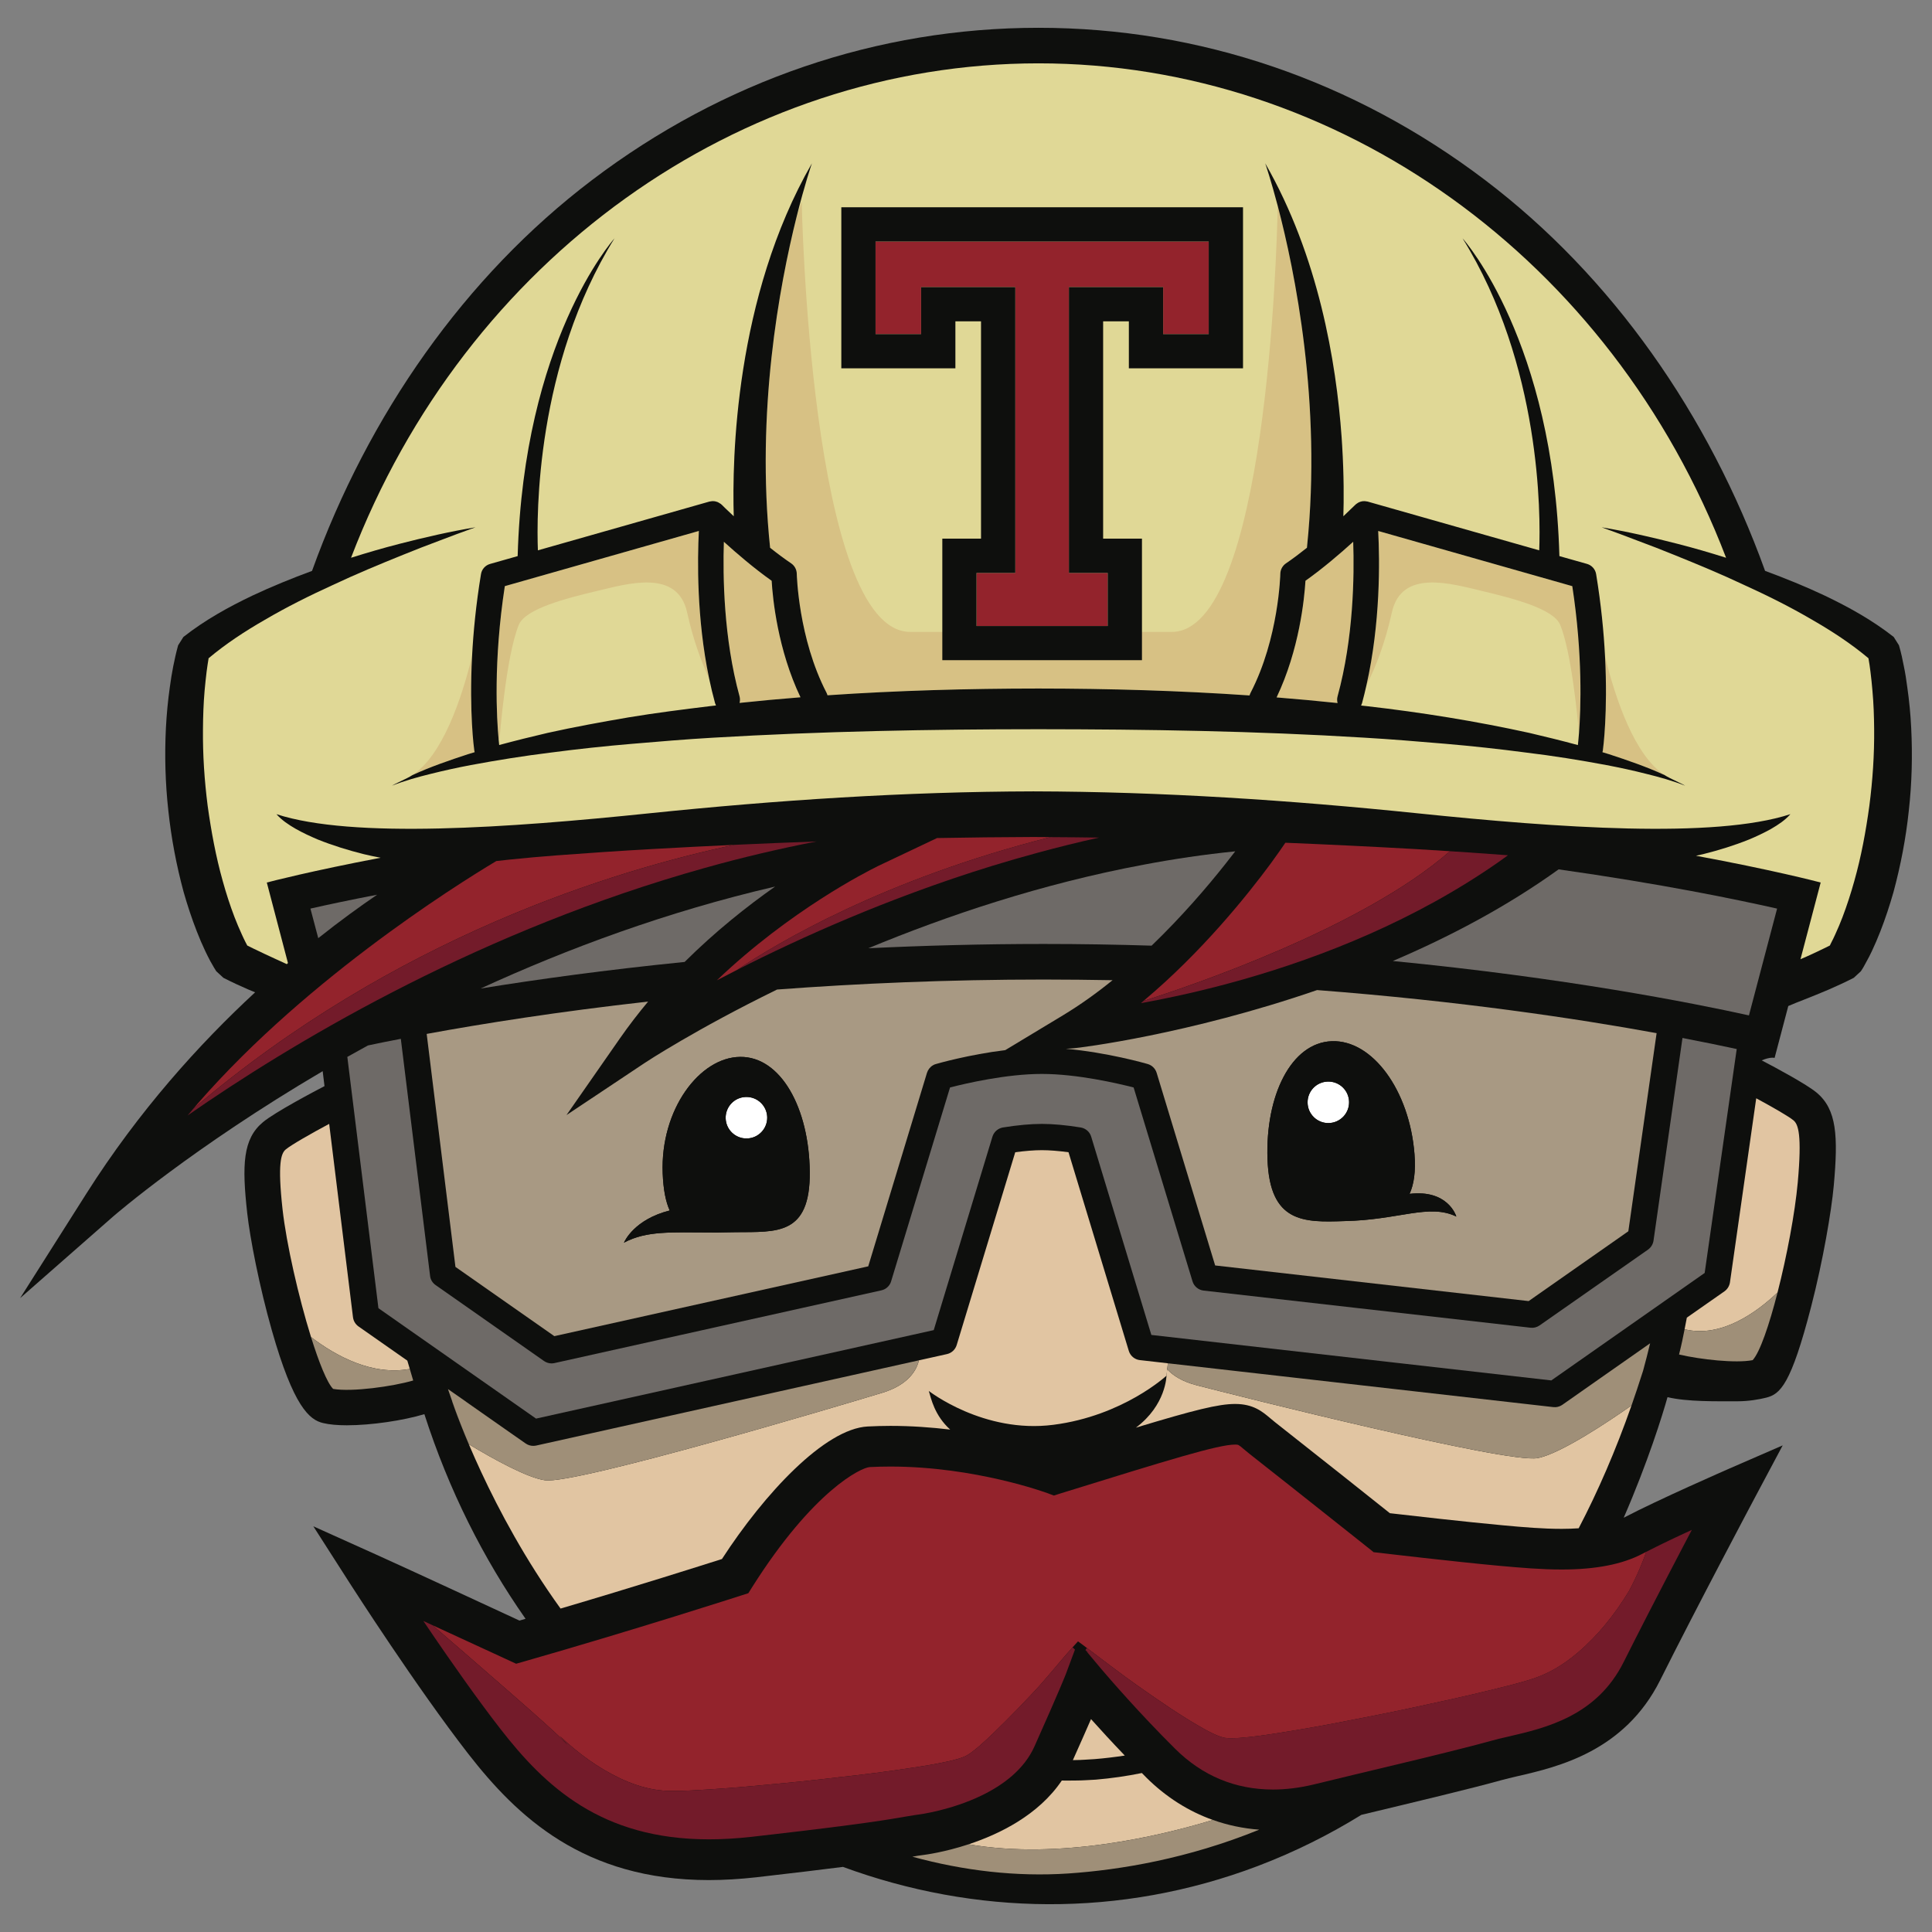
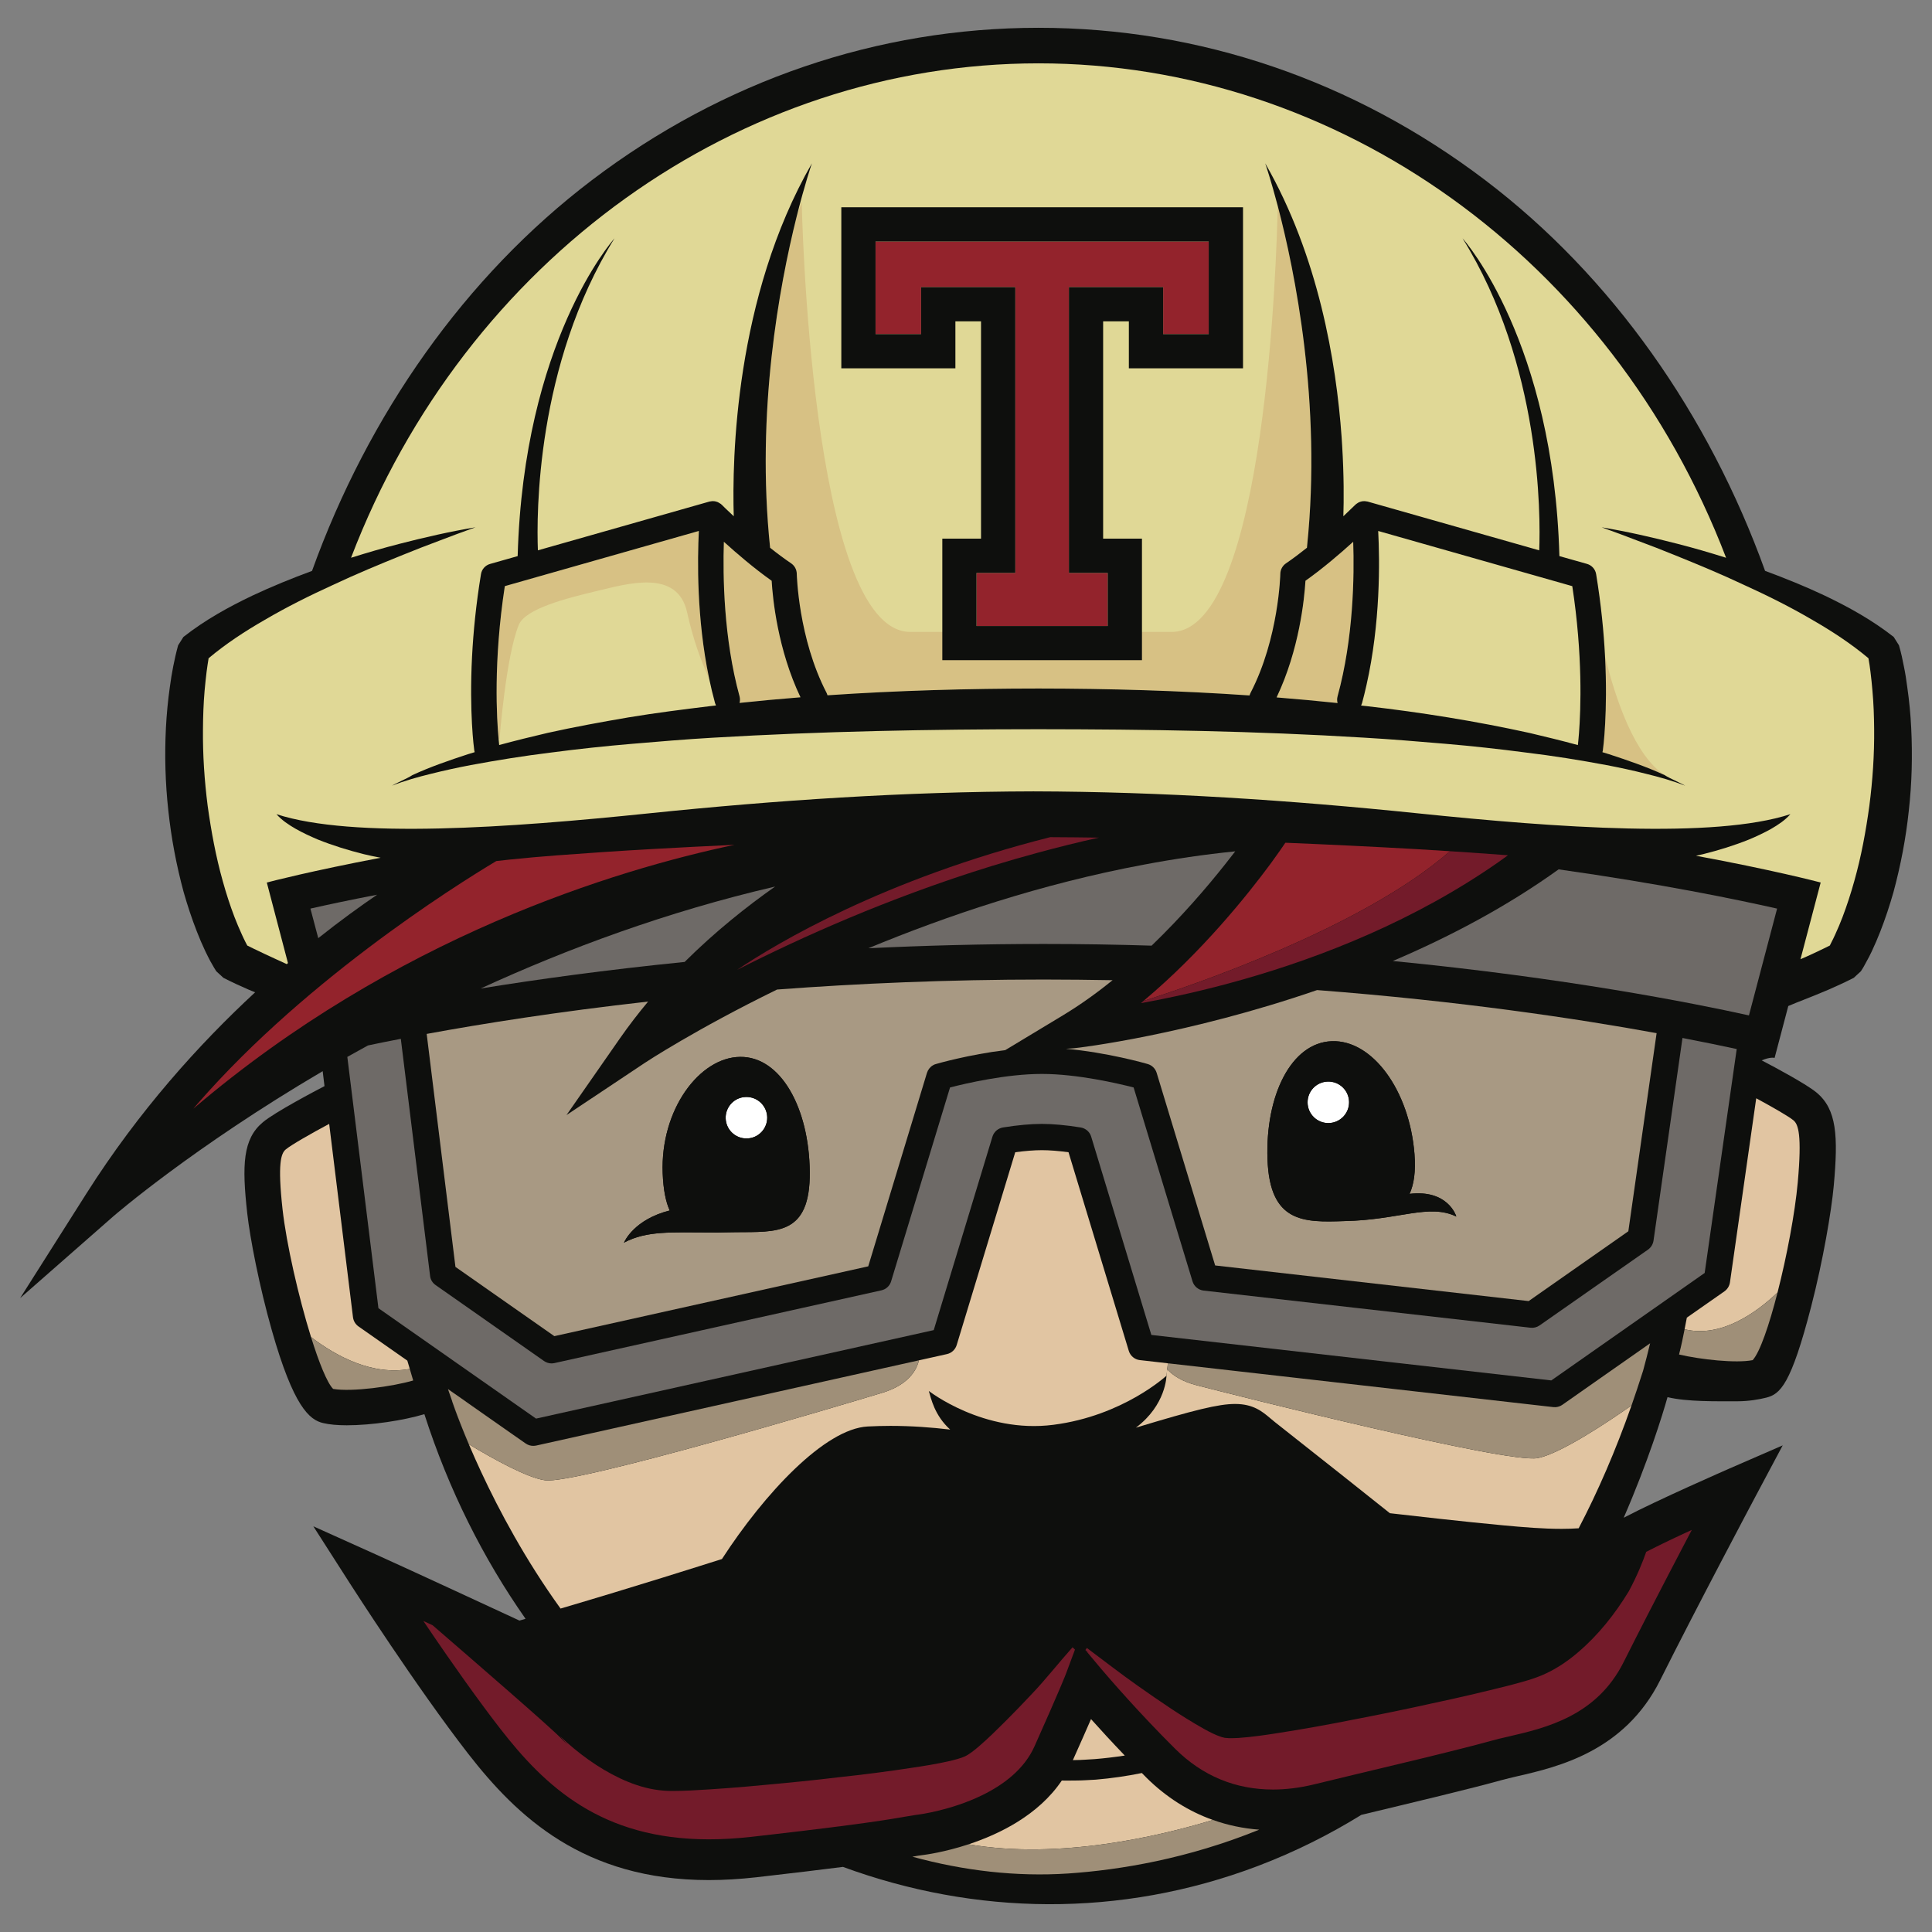
<svg xmlns="http://www.w3.org/2000/svg" fill="none" viewBox="0 0 999 999" id="Travis-Ci--Streamline-Svg-Logos.svg" height="999" width="999">
  <rect x="0" y="0" width="999" height="999" fill="#808080" stroke="none" />
  <desc>Travis Ci Streamline Icon: https://streamlinehq.com</desc>
  <path fill="#0E0F0D" d="M986.194 355.161c-0.457 -3.564 -1.006 -7.124 -1.742 -10.617 -0.685 -3.607 -1.395 -6.96 -2.533 -10.866l-2.723 -4.322c-11.222 -8.812 -23.332 -15.476 -35.624 -21.362 -10.148 -4.79 -20.457 -8.964 -30.884 -12.811 -29.07 -80.668 -79.032 -152.196 -144.728 -202.035 -67.903 -51.51 -147.768 -78.778 -230.944 -78.778 -83.179 0 -163.045 27.269 -230.952 78.782C240.373 142.987 190.402 214.519 161.342 295.203c-10.402 3.831 -20.728 8.021 -30.863 12.79 -12.313 5.886 -24.415 12.546 -35.641 21.362l-2.731 4.322c-1.087 3.907 -1.797 7.259 -2.533 10.866 -0.706 3.493 -1.235 7.053 -1.738 10.617 -1.006 7.036 -1.674 14.153 -2.047 21.273 -0.715 14.258 -0.313 28.541 1.252 42.719 1.51 14.157 4.148 28.186 7.911 42.097 1.975 6.905 4.216 13.737 6.875 20.516 1.319 3.396 2.761 6.765 4.359 10.135 0.787 1.674 1.649 3.311 2.529 5.024 1.949 3.416 2.305 4.084 3.125 5.298l3.687 3.396c2.402 1.234 4.394 2.173 6.566 3.205l6.347 2.845c1.176 0.482 2.279 0.96 3.48 1.442 -28.833 26.66 -60.148 61.29 -87.268 104.093L10.406 671.234l48.081 -42.199c0.816 -0.714 41.129 -35.614 108.364 -75.154l0.943 7.73c-4.398 2.287 -25.539 13.382 -31.822 18.638 -10.415 8.652 -10.917 22.073 -8.131 47.116 1.43 12.833 6.242 37.751 12.732 60.597 11.184 39.311 19.379 46.263 26.574 47.891 3.248 0.778 7.438 1.137 12.148 1.137 12.88 0 29.375 -2.508 40.14 -5.759 12.626 39.264 30.512 74.711 52.313 105.818 -1.053 0.283 -2.094 0.621 -3.146 0.922 -13.113 -6.08 -58.965 -27.324 -74.381 -34.25l-32.203 -14.498 19.049 29.742c1.387 2.148 34.267 53.416 61.112 87.974 25.108 32.224 59.488 65.214 124.364 65.214 7.81 0 15.979 -0.504 24.397 -1.434 19.345 -2.22 33.882 -3.966 44.935 -5.382 68.102 25.023 143.192 26.562 214.457 -0.44 19.501 -7.408 37.273 -16.393 53.59 -26.469 27.476 -6.595 57.527 -13.759 72.372 -17.928 2.38 -0.643 5.361 -1.353 8.46 -2.084 20.686 -4.757 55.256 -12.778 73.692 -49.653 18.575 -37.205 48.867 -94.212 49.184 -94.796l14.165 -26.596 -27.598 12c-1.476 0.672 -36.448 15.899 -54.613 25.42 12.622 -29.062 20.059 -53.117 22.651 -62.355 10.173 2.449 25.256 2.135 36.347 2.135 5.454 0 11.065 -0.947 14.706 -1.877 7.209 -1.83 12.778 -6.621 23.248 -47.184 6.097 -23.577 10.469 -49.252 11.665 -62.449 2.322 -25.683 1.569 -39.446 -8.913 -48.135 -5.222 -4.312 -20.55 -12.567 -28.342 -16.63 4.359 -1.865 6.499 -1.318 6.664 -1.273l7.077 -26.833c2.491 -1.066 5.125 -2.135 8.123 -3.285 4.271 -1.7 8.546 -3.391 12.82 -5.235l6.312 -2.845c2.199 -1.032 4.174 -1.967 6.584 -3.205l3.687 -3.396c0.795 -1.213 1.222 -1.881 1.713 -2.808 2.334 -4.203 3.158 -5.84 3.937 -7.514 1.597 -3.37 3.019 -6.744 4.359 -10.135 2.66 -6.779 4.896 -13.611 6.867 -20.516 3.75 -13.911 6.427 -27.937 7.919 -42.097 1.59 -14.177 1.945 -28.461 1.235 -42.719 -0.339 -7.121 -1.041 -14.238 -2.051 -21.273Z" stroke-width="1" />
  <path fill="#E1C5A2" d="M581.608 907.769c-5.209 0.783 -10.423 1.42 -15.573 1.831 -3.353 0.164 -6.871 0.498 -10.076 0.498l-1.197 0.029c4.022 -8.968 7.082 -15.94 9.383 -21.217 4.714 5.277 10.706 11.806 17.463 18.858Z" stroke-width="1" />
  <path fill="#A89983" d="M575.287 506.841c-8.148 6.613 -16.732 12.77 -25.67 18.173l-29.819 17.987c-18.701 2.283 -34.93 6.905 -35.856 7.188 -0.545 0.119 -1.061 0.373 -1.543 0.664 -1.451 0.838 -2.554 2.242 -3.082 3.903l-30.369 100.047 -162.309 36.097 -51.137 -35.806 -14.871 -120.474c29.044 -5.336 67.869 -11.493 114.499 -16.727 -4.986 5.97 -9.835 12.245 -14.448 18.846l-27.76 39.848 40.431 -26.947c0.61 -0.422 26.339 -17.362 68.453 -37.966 41.97 -3.142 88.304 -5.171 137.869 -5.171 12.11 0 23.966 0.144 35.611 0.338ZM322.643 642.566c11.539 -6.233 24.563 -5.32 44.964 -5.273 2.173 0.042 4.435 0.017 6.778 -0.047 2.018 0 4.026 -0.034 6.162 -0.097 21.023 -0.212 38.486 1.775 38.169 -31.201 -0.313 -32.982 -14.973 -59.654 -35.98 -59.447 -21.002 0.186 -41.332 27.218 -40.076 60.182 0.334 8.583 1.607 14.786 3.623 19.243 -18.305 4.604 -23.37 15.928 -23.641 16.639Z" stroke-width="1" />
  <path fill="#A89983" d="m856.601 534.224 -14.618 102.44 -51.552 36.101 -162.098 -18.422 -30.246 -99.595c-0.689 -2.22 -2.406 -3.919 -4.63 -4.562 -0.998 -0.3 -21.065 -6.038 -42.339 -7.878l3.895 -0.258c3.353 -0.249 59.251 -7.095 126.022 -30.101 73.92 5.67 134.304 14.739 175.565 22.275Zm-103.569 94.821c-0.211 -0.795 -4.66 -14.046 -24.174 -11.721 2.242 -4.906 3.252 -11.523 2.541 -20.605 -2.575 -32.917 -21.742 -59.078 -42.727 -58.338 -21.007 0.727 -34.441 28.018 -33.277 61.041 1.154 32.951 18.761 32.722 39.767 31.974 28.211 -0.537 43.7 -9.2 57.869 -2.351Z" stroke-width="1" />
  <path fill="#fff" d="M697.576 569.794c0.102 5.928 -4.6 10.804 -10.532 10.926 -5.92 0.106 -10.829 -4.626 -10.909 -10.536 -0.123 -5.924 4.591 -10.82 10.516 -10.927 5.945 -0.127 10.841 4.609 10.926 10.537Z" stroke-width="1" />
  <path fill="#fff" d="M396.707 577.679c0.148 5.902 -4.525 10.841 -10.431 10.993 -5.949 0.17 -10.888 -4.494 -11.052 -10.448 -0.149 -5.908 4.515 -10.871 10.469 -10.998 5.899 -0.164 10.851 4.504 11.015 10.453Z" stroke-width="1" />
  <path fill="#E1C5A2" d="M927.354 579.294c-2.533 -2.093 -10.998 -6.931 -19.247 -11.392L894.521 663.125c-0.276 1.814 -1.307 3.514 -2.85 4.601l-19.438 13.595c-0.461 2.3 -0.82 4.22 -1.167 6.017 19.099 4.702 37.649 -9.07 48.063 -19.007 4.816 -18.76 9.015 -41.032 10.465 -56.972 2.217 -24.711 0.254 -30.013 -2.24 -32.064Z" stroke-width="1" />
  <path fill="#E1C5A2" d="M627.151 941.063c-12.613 -4.486 -24.174 -11.802 -34.237 -21.751 -0.838 -0.853 -1.637 -1.679 -2.478 -2.515 -7.789 1.594 -15.743 2.74 -23.848 3.429 -3.416 0.152 -6.677 0.444 -10.242 0.444l-5.272 0.046 -2.03 -0.046c-12.055 17.903 -32.321 27.742 -48.199 32.981 47.172 8.093 99.074 -4.292 126.305 -12.587Z" stroke-width="1" />
  <path fill="#E1C5A2" d="M211.898 707.849c-0.422 -1.437 -0.867 -2.858 -1.277 -4.3l-25.252 -17.674c-1.586 -1.125 -2.592 -2.821 -2.846 -4.748l-12.313 -99.993c-9.112 4.863 -19.645 10.867 -22.448 13.214 -2.435 2.013 -4.296 7.138 -1.662 30.964 2 17.911 8.293 45.43 14.72 66.052 12.786 9.78 31.619 20.088 51.078 16.486Z" stroke-width="1" />
  <path fill="#E1C5A2" d="M589.409 703.29c-2.685 -0.3 -4.947 -2.186 -5.738 -4.804l-31.163 -102.689c-5.226 -0.686 -9.865 -1.066 -13.78 -1.066 -3.933 0 -8.541 0.38 -13.763 1.066l-30.293 99.738c-0.714 2.322 -2.638 4.119 -5.031 4.643l-14.482 3.226c-1.226 5.116 -5.399 12.622 -18.828 16.739 -21.675 6.609 -158.876 47.506 -174.521 45.282 -9.138 -1.281 -26.516 -10.871 -39.374 -18.626 -5.146 -12.114 -7.992 -20.35 -8.643 -22.305v-0.037l-0.037 0.037c1.818 5.32 19.721 56.855 56.097 107.266 38.998 -11.493 72.681 -22.208 83.451 -25.616 21.936 -33.827 53.188 -67.391 75.383 -68.537 3.852 -0.19 7.814 -0.309 11.742 -0.309 10.876 0 21.256 0.774 30.892 1.916 -8.186 -7.429 -9.864 -16.118 -11.052 -19.975 0 0 28.347 22.169 64.401 17.505 36.111 -4.621 58.512 -25.417 58.512 -25.417l0.711 -6.393 -14.482 -1.645Z" stroke-width="1" />
  <path fill="#E1C5A2" d="M618.709 716.283c-7.48 -1.937 -12.191 -5.023 -15.171 -8.242l-0.373 3.281s-0.123 15.155 -15.827 26.897c30.242 -9.159 42.745 -12.258 51.307 -12.258 9.425 0 14.089 3.931 18.178 7.386 0.774 0.647 1.547 1.324 2.474 2.047 23.26 18.305 51.217 40.524 59.383 47.057 9.467 1.091 39.514 4.529 58.423 6.253 10.888 1.016 20.748 1.836 30.406 1.836 3.095 0 6.025 -0.106 8.794 -0.297 9.971 -19.094 19.151 -40.219 27.32 -63.509 -11.179 7.843 -36.659 25.01 -48.596 27.222 -15.53 2.91 -154.419 -31.995 -176.317 -37.674Z" stroke-width="1" />
  <path fill="#E0D896" d="M968.202 357.156c-0.262 -3.289 -0.621 -6.575 -1.023 -9.822 -0.271 -2.326 -0.639 -4.736 -1.041 -6.968 -8.769 -7.379 -18.744 -13.95 -29.121 -19.895 -11.239 -6.601 -23.006 -12.465 -35.023 -17.928 -11.911 -5.633 -24.173 -10.724 -36.478 -15.687 -6.152 -2.508 -12.354 -4.922 -18.588 -7.222 -6.203 -2.427 -12.46 -4.689 -18.748 -6.972 13.171 2.185 26.236 5.196 39.2 8.528 8.436 2.152 16.817 4.601 25.143 7.222C833.259 133.574 691.643 32.753 536.999 32.753c-154.66 0 -296.267 100.824 -355.485 255.658 8.313 -2.621 16.715 -5.07 25.108 -7.222 12.955 -3.332 26.025 -6.343 39.222 -8.528 -6.326 2.283 -12.572 4.545 -18.808 6.972 -6.199 2.304 -12.397 4.714 -18.554 7.222 -12.313 4.964 -24.549 10.055 -36.499 15.687 -11.974 5.463 -23.742 11.327 -34.993 17.928 -10.381 5.945 -20.335 12.516 -29.125 19.895 -0.36 2.236 -0.74 4.646 -1.032 6.968 -0.388 3.248 -0.748 6.533 -1.04 9.822 -0.571 6.601 -0.795 13.214 -0.842 19.856 -0.144 13.273 0.758 26.545 2.428 39.662 1.826 13.171 4.236 26.253 7.801 38.909 1.75 6.317 3.76 12.558 6.072 18.608 1.168 3.015 2.427 6.009 3.746 8.884 0.647 1.442 1.32 2.867 2.017 4.229l0.85 1.611c0.969 0.486 1.996 1.002 2.951 1.467l5.886 2.808c3.285 1.509 7.84 3.665 11.599 5.345 0.211 -0.19 0.422 -0.381 0.592 -0.567l-10.931 -41.632c2.322 -0.625 23.074 -5.992 58.842 -12.816 -2.871 -0.541 -5.781 -1.146 -8.648 -1.839 -8.144 -2.039 -16.182 -4.508 -23.979 -7.65 -3.856 -1.636 -7.661 -3.412 -11.285 -5.462 -3.624 -2.094 -7.184 -4.44 -9.954 -7.582 39.29 12.837 120.499 7.036 192.694 -0.435 66.005 -6.808 132.208 -11.205 198.728 -11.353 66.503 0.148 132.732 4.545 198.702 11.353 72.225 7.471 153.43 13.272 192.715 0.435 -2.74 3.142 -6.325 5.488 -9.915 7.582 -3.654 2.05 -7.468 3.831 -11.324 5.462 -7.788 3.142 -15.797 5.611 -23.953 7.65 -1.209 0.287 -2.431 0.541 -3.641 0.812 39.24 7.273 62.072 13.192 64.491 13.839l-10.444 39.657c2.123 -0.917 4.254 -1.835 6.3 -2.802l5.903 -2.808c0.968 -0.465 1.974 -0.981 2.976 -1.467l0.791 -1.612c0.715 -1.361 1.408 -2.786 2.047 -4.228 1.324 -2.875 2.583 -5.869 3.734 -8.884 2.3 -6.05 4.317 -12.292 6.076 -18.608 3.577 -12.656 5.987 -25.742 7.784 -38.909 1.705 -13.117 2.609 -26.389 2.482 -39.662 -0.055 -6.638 -0.283 -13.255 -0.883 -19.852Z" stroke-width="1" />
  <path fill="#D7C184" d="M699.711 280.135c0.605 17.712 0.169 49.856 -8.085 79.928 -0.334 1.15 -0.291 2.347 0 3.459 -10.507 -1.112 -21.024 -2.055 -31.531 -2.909 11.785 -24.719 14.36 -51.036 14.935 -60.314 9.061 -6.427 18.067 -14.157 24.681 -20.165Z" stroke-width="1" />
  <path fill="#D7C184" d="M399.011 300.307c0.549 9.272 3.125 35.53 14.909 60.249 -10.511 0.834 -21.023 1.797 -31.509 2.914 0.283 -1.066 0.304 -2.246 0 -3.396 -8.237 -30.029 -8.677 -62.169 -8.111 -79.928 6.643 6.004 15.628 13.733 24.711 20.161Z" stroke-width="1" />
  <path fill="#D7C184" d="M828.793 388.055c-0.047 0.291 -0.127 0.592 -0.216 0.879 1.155 0.334 2.284 0.672 3.438 1.049 9.716 3.184 19.446 6.511 28.736 10.804 -15.509 -10.076 -25.344 -39.15 -30.829 -61.375 1.509 29.091 -0.985 47.544 -1.129 48.643Z" stroke-width="1" />
  <path fill="#D7C184" d="m361.354 274.546 -100.334 28.537c-6.009 39.028 -4.178 68.833 -3.209 79.176l0.507 -0.305s3.269 -42.516 9.933 -58.829c3.433 -8.376 24.436 -13.721 40.448 -17.548 16.046 -3.81 41.632 -11.45 46.601 11.078 3.066 13.92 7.285 25.497 11.331 34.035 -6.444 -30.952 -6.034 -61.214 -5.277 -76.145Z" stroke-width="1" />
-   <path fill="#D7C184" d="M712.635 274.546c0.821 15.514 1.201 47.573 -6.072 79.764 4.559 -8.744 9.625 -21.645 13.15 -37.654 4.961 -22.528 30.545 -14.888 46.588 -11.078 16.047 3.832 37.023 9.172 40.457 17.548 5.653 13.81 8.849 46.368 9.696 56.051 0.951 -12.448 2.008 -40.431 -3.459 -76.098l-100.36 -28.533Z" stroke-width="1" />
  <path fill="#D7C184" d="M398.21 283.235c3.565 2.85 7.294 5.633 10.918 8.085 1.754 1.219 2.828 3.201 2.866 5.34 0.022 0.334 0.774 33.392 15.388 61.539 0.211 0.422 0.359 0.883 0.503 1.32 36.334 -2.469 72.774 -3.472 109.125 -3.492 36.372 0.021 72.791 1.091 109.108 3.577 0.144 -0.478 0.279 -0.943 0.537 -1.404 14.592 -28.148 15.374 -61.205 15.374 -61.539 0.039 -2.14 1.133 -4.127 2.888 -5.34 3.506 -2.367 7.045 -5.052 10.507 -7.805l0.457 -1.29c7.599 -73.945 -6.334 -142.085 -15.192 -175.755 -0.465 23.024 -5.924 220.285 -54.875 220.285H470.713c-51.979 0 -56.16 -222.408 -56.16 -222.408l-2.676 7.899c-8.867 35.462 -21.045 100.647 -13.667 170.989Z" stroke-width="1" />
-   <path fill="#D7C184" d="M245.439 388.928c-0.047 -0.288 -0.127 -0.567 -0.195 -0.863 -0.16 -1.1 -2.664 -19.573 -1.154 -48.694 -5.488 22.241 -15.353 51.366 -30.884 61.437 9.29 -4.308 19.061 -7.649 28.795 -10.837 1.133 -0.355 2.3 -0.693 3.437 -1.044Z" stroke-width="1" />
  <path fill="#9F8F78" d="M871.072 687.338c-0.829 4.262 -1.518 7.687 -2.871 13.053 11.141 2.596 29.357 4.613 38.067 2.914 3.73 -4.051 8.546 -18.102 12.867 -34.977 -10.415 9.941 -28.969 23.713 -48.063 19.011Z" stroke-width="1" />
  <path fill="#9F8F78" d="M471.772 960.069c26.614 7.285 53.798 10.448 80.58 8.673 26.867 -1.827 61.751 -7.624 98.778 -22.655 -8.313 -0.618 -16.338 -2.313 -23.978 -5.032 -27.231 8.301 -79.134 20.686 -126.305 12.593 -12.486 4.109 -22.276 5.386 -23.231 5.505 -1.971 0.225 -3.598 0.499 -5.844 0.918Z" stroke-width="1" />
  <path fill="#9F8F78" d="M213.653 713.824c-0.613 -1.979 -1.175 -3.975 -1.759 -5.967 -19.463 3.603 -38.296 -6.706 -51.07 -16.481 4.135 13.239 8.308 23.641 11.433 26.803 9.636 1.683 30.955 -1.273 41.395 -4.355Z" stroke-width="1" />
  <path fill="#9F8F78" d="M242.429 746.793c12.854 7.755 30.232 17.348 39.374 18.626 15.645 2.224 152.846 -38.673 174.52 -45.282 13.429 -4.119 17.603 -11.624 18.829 -16.739l-197.937 44.08c-0.503 0.084 -1.006 0.148 -1.484 0.148h-0.021c-1.366 0 -2.732 -0.418 -3.899 -1.23l-7.708 -5.379 -23.121 -16.194v-0.033l-9.332 -6.516c0.161 0.529 0.352 1.053 0.524 1.578 0.529 1.535 1.049 3.091 1.607 4.601v0.037c0.656 1.953 3.502 10.191 8.648 22.305Z" stroke-width="1" />
  <path fill="#9F8F78" d="M849.611 708.769c1.269 -4.672 2.508 -9.404 3.637 -14.182l-6.871 4.824 -18.495 12.952 -20.008 14.03c-1.027 0.706 -2.22 1.133 -3.447 1.226 -0.414 0.025 -0.816 0.017 -1.222 -0.029L603.885 704.929l-0.338 3.108c2.981 3.222 7.691 6.304 15.167 8.241 21.899 5.679 160.783 40.584 176.314 37.671 11.936 -2.211 37.425 -19.379 48.596 -27.222 0.093 -0.271 0.19 -0.533 0.279 -0.803 0.867 -2.491 1.721 -4.99 2.566 -7.51 1.066 -3.183 2.106 -6.388 3.142 -9.645Z" stroke-width="1" />
  <path fill="#6E6A67" d="M638.718 440.212c-1.568 2.034 -3.289 4.254 -5.133 6.576 -9.467 11.962 -22.579 27.222 -38.11 42.194 -18.093 -0.566 -36.669 -0.879 -55.789 -0.879 -31.603 0 -61.903 0.833 -90.673 2.215 40.669 -16.854 89.502 -33.332 142.398 -43.218 15.438 -2.929 31.24 -5.272 47.307 -6.888Z" stroke-width="1" />
  <path fill="#6E6A67" d="M400.807 458.414c-14.533 10.202 -30.906 23.201 -46.8 38.989 -40.685 4.084 -76.199 9.002 -105.472 13.734 45.015 -20.681 96.402 -39.743 152.272 -52.723Z" stroke-width="1" />
  <path fill="#6E6A67" d="m898.024 542.435 -16.571 115.789 -79.299 55.564 -206.809 -23.517 -31.116 -102.53c-0.74 -2.482 -2.846 -4.312 -5.421 -4.748 -7.658 -1.238 -14.427 -1.843 -20.085 -1.843 -5.67 0 -12.44 0.605 -20.143 1.843 -2.541 0.44 -4.635 2.266 -5.408 4.748l-30.356 100.034 -205.641 45.755 -81.497 -57.087 -16.085 -129.95c3.518 -1.962 7.082 -3.937 10.655 -5.907 5.053 -1.087 10.728 -2.237 17.007 -3.43l15.137 122.626c0.208 1.903 1.282 3.598 2.854 4.698l56.08 39.29c1.129 0.777 2.512 1.218 3.865 1.218 0.504 0 0.985 -0.068 1.514 -0.17l169.07 -37.615c0.588 -0.144 1.146 -0.351 1.691 -0.617 1.552 -0.841 2.803 -2.271 3.311 -4.046l30.47 -100.241c8.165 -2.09 29.091 -6.994 47.471 -6.994 18.347 0 39.269 4.904 47.455 6.994l30.449 100.241c0.777 2.591 3.057 4.482 5.734 4.794l169.099 19.21c1.623 0.19 3.294 -0.258 4.638 -1.201l56.102 -39.218c1.509 -1.091 2.55 -2.787 2.808 -4.63l14.977 -104.783c11.243 2.152 20.643 4.126 28.043 5.72Z" stroke-width="1" />
  <path fill="#6E6A67" d="m918.902 469.823 -14.557 55.222c-29.772 -6.571 -95.151 -19.454 -184.149 -28.126 29.066 -12.398 58.677 -27.928 85.734 -47.388 52.955 7.48 91.839 15.515 112.972 20.292Z" stroke-width="1" />
  <path fill="#6E6A67" d="m160.514 469.816 4.047 15.286c11.327 -9.023 21.695 -16.495 30.443 -22.461 -14.258 2.736 -25.886 5.226 -34.49 7.175Z" stroke-width="1" />
  <path fill="#93232C" d="M731.503 439.014c-22.287 -1.26 -44.563 -2.33 -66.862 -3.252 -1.282 1.907 -3.916 5.738 -7.683 10.892 -11.949 16.165 -35.502 45.632 -65.692 70.913 22.714 -7.197 112.825 -37.425 158.469 -77.429 -6.08 -0.393 -12.152 -0.774 -18.233 -1.125Z" stroke-width="1" />
-   <path fill="#93232C" d="M568.195 433.128c0.033 -0.008 0.072 -0.012 0.093 -0.021 -11.302 -0.148 -22.617 -0.266 -33.903 -0.313h-0.021c-16.626 0.047 -33.214 0.258 -49.84 0.546l-30.656 14.532c-0.047 0 -0.232 0.106 -0.453 0.254 -4.613 2.24 -44.854 22.549 -82.744 58.778 3.315 -1.746 6.829 -3.556 10.449 -5.39 20.723 -13.925 75.992 -46.897 161.933 -68.63 8.38 0.051 16.766 0.101 25.142 0.245Z" stroke-width="1" />
  <path fill="#93232C" d="M379.814 436.839c-14.195 0.656 -28.393 1.383 -42.575 2.186 -16.444 0.918 -32.838 2.025 -49.218 3.26 -8.169 0.63 -16.351 1.328 -24.453 2.177 -2.351 0.229 -4.651 0.482 -6.956 0.778 -21.404 12.794 -103.324 64.22 -159.607 131.527 0.968 -1.167 1.97 -2.322 2.964 -3.476C204.168 484.395 318.409 449.79 379.814 436.839Z" stroke-width="1" />
-   <path fill="#93232C" d="M851.235 802.414c-0.622 0.321 -1.286 0.659 -1.878 0.968 -10.452 5.492 -24.144 8.181 -41.839 8.181 -10.532 0 -20.862 -0.883 -32.312 -1.919 -22.863 -2.09 -61.564 -6.643 -61.958 -6.715l-2.961 -0.312 -2.342 -1.887c-0.355 -0.236 -34.241 -27.264 -61.64 -48.803 -1.117 -0.904 -2.123 -1.767 -3.041 -2.494 -2.892 -2.469 -2.892 -2.469 -4.613 -2.469 -8.794 0 -34.342 7.932 -90.292 25.264l-3.433 1.099 -3.4 -1.289c-0.381 -0.097 -37.087 -13.708 -81.082 -13.708 -3.607 0 -7.197 0.088 -10.693 0.262 -4.402 0.224 -29.129 11.974 -60.775 61.995l-2.025 3.231 -3.645 1.162c-0.523 0.174 -54.964 17.738 -112.702 34.25l-3.725 1.057 -3.56 -1.645c-0.377 -0.127 -22.922 -10.613 -44.411 -20.465 1.582 0.736 3.176 1.459 4.762 2.195 21.213 18.308 61.835 53.521 66.346 58.401 0.626 0.702 1.497 1.561 2.533 2.533 -1.048 -1.183 -2.064 -2.406 -3.062 -3.636 -0.012 -0.008 -0.025 -0.025 -0.037 -0.039 9.361 8.875 19.805 16.542 31.218 21.937 5.695 2.676 11.666 4.748 17.733 5.755 3.062 0.503 6.035 0.752 9.134 0.752 3.137 0 6.347 -0.093 9.548 -0.25 12.694 -0.65 25.502 -1.623 38.284 -2.863 12.757 -1.15 25.531 -2.427 38.279 -3.974 12.735 -1.371 25.467 -2.973 38.089 -4.93 6.325 -0.922 12.608 -1.966 18.748 -3.328 3.015 -0.71 6.156 -1.496 8.546 -2.57 2.178 -1.041 4.82 -3.137 7.142 -5.133 4.748 -4.089 9.336 -8.626 13.878 -13.146 4.55 -4.519 8.985 -9.167 13.429 -13.885 7.475 -7.828 13.881 -16.144 21.121 -24.204 0.925 -1.002 1.873 -2.068 2.833 -3.099 0 0.017 0 0.017 0.017 0.017l0.084 0.094c1.51 1.086 3.016 2.185 4.491 3.345 8.71 6.495 17.708 13.522 26.381 19.594 11.184 7.861 22.507 15.733 34.224 22.287 2.921 1.629 5.945 3.151 8.833 4.106 0.372 0.135 0.685 0.203 0.976 0.246 0.212 0.126 0.985 0.249 1.074 0.249 0.567 0.085 1.332 0.123 2.068 0.174 1.578 0.021 3.209 -0.051 4.846 -0.127 6.609 -0.457 13.311 -1.42 20.016 -2.469 13.396 -2.089 26.825 -4.499 40.179 -7.175 13.378 -2.559 26.744 -5.303 40.026 -8.258 13.348 -2.824 26.638 -5.945 39.823 -9.265 6.558 -1.767 13.12 -3.395 18.972 -6.202 5.975 -2.783 11.523 -6.601 16.63 -10.978 10.305 -8.778 18.973 -19.662 26.17 -31.513 -0.008 0.017 -0.008 0.025 -0.017 0.042 4.418 -8.211 7.315 -15.543 9.015 -20.443Z" stroke-width="1" />
  <path fill="#93232C" d="M601.442 172.756h23.561V124.896H452.723v47.86h23.56v-24.309h48.719V296.266h-20.055v27.433h67.823V296.266h-20.059V148.447h48.731v24.309Z" stroke-width="1" />
  <path fill="#731B2A" d="M779.705 442.27c-0.039 -0.021 -0.081 -0.042 -0.139 -0.042 -9.759 -0.74 -19.514 -1.408 -29.277 -2.043 -0.182 -0.012 -0.373 -0.021 -0.559 -0.033 -45.645 40.004 -135.751 70.233 -158.469 77.429 -0.44 0.377 -0.875 0.753 -1.315 1.121 29.248 -5.265 72.93 -15.704 118.271 -35.78 22.296 -9.869 44.994 -22.059 66.583 -37.134 1.666 -1.154 3.281 -2.363 4.906 -3.518Z" stroke-width="1" />
  <path fill="#731B2A" d="M543.051 432.876c-85.941 21.729 -141.21 54.701 -161.933 68.625 16.614 -8.456 36.3 -17.784 58.428 -27.048 0.105 -0.043 0.224 -0.094 0.334 -0.139 2.249 -0.934 4.54 -1.882 6.841 -2.821 0.752 -0.308 1.492 -0.617 2.25 -0.917 1.987 -0.808 3.999 -1.598 6.021 -2.406 1.125 -0.436 2.236 -0.879 3.37 -1.32 1.818 -0.711 3.654 -1.42 5.501 -2.127 1.383 -0.524 2.766 -1.053 4.166 -1.572 1.691 -0.647 3.4 -1.286 5.12 -1.916 1.603 -0.592 3.231 -1.18 4.846 -1.763 1.594 -0.58 3.175 -1.151 4.782 -1.721 1.827 -0.643 3.67 -1.281 5.527 -1.928 1.463 -0.504 2.918 -1.01 4.389 -1.514 2.169 -0.732 4.355 -1.454 6.55 -2.177 1.209 -0.398 2.402 -0.795 3.615 -1.193 3.433 -1.112 6.905 -2.211 10.398 -3.281 7.624 -2.342 15.416 -4.576 23.336 -6.728 10.325 -2.803 20.85 -5.437 31.603 -7.81 -8.377 -0.139 -16.761 -0.19 -25.143 -0.245Z" stroke-width="1" />
-   <path fill="#731B2A" d="M379.814 436.845c-61.404 12.952 -175.646 47.557 -279.845 136.453 -0.994 1.154 -1.996 2.304 -2.964 3.476 52.968 -36.82 144.018 -91.56 256.576 -124.859 3.629 -1.07 7.29 -2.118 10.964 -3.154 18.677 -5.243 37.945 -9.818 57.662 -13.649 -14.122 0.504 -28.258 1.086 -42.393 1.734Z" stroke-width="1" />
  <path fill="#731B2A" d="M871.513 792.605c-0.355 0.161 -0.711 0.326 -1.066 0.49 -0.727 0.339 -1.451 0.677 -2.16 1.016 -0.584 0.266 -1.15 0.537 -1.738 0.803 -0.461 0.22 -0.922 0.439 -1.395 0.664 -0.711 0.338 -1.425 0.676 -2.131 1.015 -0.291 0.148 -0.6 0.287 -0.905 0.443 -0.808 0.385 -1.607 0.758 -2.384 1.142 -0.174 0.089 -0.351 0.174 -0.529 0.262 -0.854 0.419 -1.705 0.829 -2.529 1.239 -0.088 0.047 -0.174 0.084 -0.262 0.127 -1.83 0.904 -3.564 1.781 -5.183 2.609 -1.7 4.888 -4.605 12.233 -9.024 20.427 -0.008 0.008 -0.017 0.025 -0.017 0.033 0.017 -0.025 0.034 -0.051 0.034 -0.051 -0.018 0.026 -0.034 0.043 -0.047 0.072 -7.189 11.802 -15.844 22.655 -26.127 31.422 -5.107 4.38 -10.659 8.194 -16.626 10.977 -5.864 2.808 -12.423 4.435 -18.977 6.203 -13.184 3.319 -26.469 6.439 -39.823 9.264 -13.276 2.956 -26.642 5.701 -40.021 8.258 -13.356 2.685 -26.782 5.091 -40.186 7.175 -6.702 1.049 -13.399 2.013 -20.012 2.469 -1.641 0.084 -3.264 0.144 -4.842 0.127 -0.74 -0.043 -1.505 -0.088 -2.076 -0.173 -0.084 0 -0.859 -0.119 -1.066 -0.25 -0.296 -0.039 -0.613 -0.106 -0.98 -0.25 -2.893 -0.943 -5.908 -2.478 -8.834 -4.101 -11.712 -6.558 -23.039 -14.427 -34.228 -22.284 -8.659 -6.076 -17.67 -13.104 -26.377 -19.602l-0.761 1.078 0.055 0.055c0.541 0.49 1.086 0.943 1.628 1.42 -0.012 -0.008 -0.021 -0.017 -0.037 -0.025 -0.398 -0.297 -0.778 -0.588 -1.146 -0.859l7.298 8.706c0.021 0.03 0.296 0.364 0.833 0.99 3.725 4.376 19.311 22.461 37.823 40.821 14.089 13.97 31.087 21.023 50.588 21.023 6.656 0 13.653 -0.875 20.723 -2.554 6.537 -1.607 13.654 -3.302 20.944 -5.066 21.615 -5.142 45.56 -10.875 61.454 -15.002 1.057 -0.283 2.09 -0.545 3.078 -0.812 2.25 -0.592 4.288 -1.137 6.111 -1.641 2.867 -0.82 6.029 -1.564 9.391 -2.322 19.278 -4.468 45.637 -10.587 59.599 -38.571 3.865 -7.716 8.212 -16.258 12.685 -24.968 6.224 -12.107 12.694 -24.546 18.444 -35.531 0.914 -1.742 1.822 -3.476 2.697 -5.138 0 -0.008 0.008 -0.008 0.008 -0.008 0.465 -0.892 0.94 -1.793 1.387 -2.652 -1.082 0.499 -2.191 1.015 -3.289 1.527Z" stroke-width="1" />
  <path fill="#731B2A" d="m555.847 852.974 -1.252 -1.188c-7.239 8.06 -13.654 16.376 -21.121 24.207 -4.445 4.719 -8.88 9.366 -13.429 13.886 -4.541 4.52 -9.129 9.07 -13.878 13.146 -2.326 1.996 -4.968 4.093 -7.142 5.128 -2.384 1.079 -5.53 1.865 -8.546 2.576 -6.134 1.361 -12.423 2.406 -18.748 3.328 -12.618 1.957 -25.354 3.568 -38.089 4.93 -12.749 1.547 -25.522 2.824 -38.279 3.97 -12.778 1.239 -25.59 2.211 -38.284 2.871 -3.201 0.148 -6.41 0.246 -9.548 0.246 -3.099 0 -6.076 -0.246 -9.133 -0.753 -6.072 -1.006 -12.043 -3.082 -17.734 -5.755 -11.407 -5.396 -21.852 -13.065 -31.214 -21.932 0.008 0.004 0.021 0.021 0.034 0.03 1.264 1.556 2.655 3.015 3.982 4.499 -0.322 -0.297 -0.625 -0.588 -0.926 -0.867 -1.031 -0.969 -1.902 -1.826 -2.532 -2.529 -4.512 -4.884 -45.138 -40.093 -66.347 -58.402 -1.586 -0.74 -3.18 -1.459 -4.762 -2.195 3.76 5.564 7.873 11.595 12.148 17.747 6.211 8.947 12.753 18.143 19.155 26.791 2.896 3.907 5.771 7.712 8.554 11.29 23.057 29.67 52.08 57.087 107.776 57.087 6.972 0 14.397 -0.428 22.012 -1.289 1.776 -0.195 3.501 -0.393 5.197 -0.596 1.632 -0.182 3.238 -0.364 4.795 -0.546 48.431 -5.568 61.716 -7.944 69.09 -9.217 1.907 -0.33 3.535 -0.618 5.299 -0.876 0.685 -0.097 1.387 -0.207 2.131 -0.304 0.271 -0.025 16.647 -2.131 32.655 -9.92 11.036 -5.357 21.886 -13.412 27.197 -25.318 13.404 -29.984 16.128 -37.15 16.233 -37.417l4.703 -12.626Z" stroke-width="1" />
  <path fill="#0E0F0D" d="M687.045 580.721c5.923 -0.127 10.634 -5.002 10.532 -10.927 -0.088 -5.927 -4.985 -10.663 -10.934 -10.532 -5.92 0.105 -10.638 5.001 -10.517 10.926 0.089 5.908 4.994 10.638 10.918 10.533Zm65.991 48.33c-14.169 -6.845 -29.657 1.822 -57.869 2.351 -21.006 0.748 -38.612 0.977 -39.767 -31.974 -1.162 -33.024 12.271 -60.314 33.277 -61.041 20.985 -0.74 40.148 25.421 42.728 58.338 0.71 9.083 -0.297 15.7 -2.541 20.605 19.514 -2.33 23.961 10.921 24.173 11.721Z" stroke-width="1" />
  <path fill="#0E0F0D" d="M386.28 588.67c5.903 -0.149 10.58 -5.092 10.431 -10.994 -0.164 -5.949 -5.116 -10.617 -11.014 -10.452 -5.949 0.127 -10.617 5.091 -10.47 10.997 0.16 5.945 5.099 10.617 11.052 10.449Zm32.432 17.272c0.312 32.976 -17.151 30.994 -38.17 31.201 -2.135 0.068 -4.144 0.097 -6.16 0.097 -2.342 0.063 -4.605 0.089 -6.778 0.047 -20.401 -0.047 -33.425 -0.959 -44.964 5.273 0.271 -0.711 5.34 -12.034 23.645 -16.647 -2.021 -4.457 -3.289 -10.66 -3.623 -19.239 -1.26 -32.96 19.074 -59.992 40.076 -60.182 21.003 -0.207 35.662 26.469 35.975 59.451Z" stroke-width="1" />
  <path fill="#0E0F0D" d="M816.459 379.182c-0.224 2.9 -0.439 4.964 -0.57 6.08 -8.288 -2.254 -16.655 -4.313 -25.082 -6.283 -27.747 -6.093 -55.827 -10.613 -84.051 -13.839 -0.973 -0.123 -1.967 -0.19 -2.96 -0.313 0.189 -0.418 0.363 -0.838 0.49 -1.256 0.842 -3.078 1.578 -6.165 2.279 -9.251 7.273 -32.191 6.892 -64.25 6.072 -79.764l100.36 28.537c5.467 35.662 4.41 63.64 3.462 76.089ZM691.631 360.07c-0.334 1.15 -0.292 2.347 0 3.459 -10.508 -1.112 -21.024 -2.055 -31.531 -2.91 11.784 -24.719 14.36 -51.036 14.934 -60.314 9.062 -6.427 18.064 -14.156 24.682 -20.164 0.605 17.712 0.169 49.856 -8.085 79.928Zm-309.224 3.396c0.284 -1.066 0.305 -2.246 0 -3.396 -8.237 -30.03 -8.677 -62.17 -8.11 -79.928 6.638 6.009 15.624 13.737 24.711 20.164 0.549 9.273 3.124 35.531 14.909 60.25 -10.511 0.828 -21.02 1.797 -31.51 2.91Zm-15.159 1.653c-14.075 1.717 -28.169 3.493 -42.194 5.818 -13.987 2.393 -27.979 4.939 -41.844 8.021 -8.414 1.954 -16.749 4.026 -25.092 6.279 -0.076 -0.66 -0.177 -1.674 -0.296 -2.98 -0.968 -10.343 -2.799 -40.144 3.209 -79.176l100.334 -28.537c-0.757 14.934 -1.167 45.196 5.281 76.144 0.897 4.297 1.916 8.597 3.092 12.876 0.127 0.418 0.296 0.838 0.482 1.218 -1.01 0.127 -1.975 0.211 -2.973 0.338Zm503 40.521c-0.853 -0.41 -1.695 -0.829 -2.503 -1.227 -1.244 -0.596 -2.617 -1.281 -4.195 -2.046 -0.097 -0.047 -0.16 -0.081 -0.16 -0.081 -0.893 -0.435 -1.772 -0.939 -2.635 -1.492 -9.285 -4.292 -19.018 -7.615 -28.736 -10.804 -1.15 -0.376 -2.283 -0.714 -3.433 -1.048 0.084 -0.288 0.169 -0.588 0.215 -0.879 0.144 -1.1 2.639 -19.556 1.133 -48.643 -0.638 -12.423 -2.013 -26.783 -4.613 -42.567 -0.418 -2.52 -2.258 -4.562 -4.685 -5.26l-14.304 -4.046c-3.078 -110.69 -48.651 -162.707 -50.076 -164.318 40.71 65.526 40.355 143.235 39.645 161.345l-88.685 -25.209c-0.063 0 -0.123 0 -0.207 -0.039 -0.36 -0.088 -0.762 -0.131 -1.137 -0.169 -0.085 0 -0.182 -0.018 -0.326 -0.018 -0.461 -0.025 -0.969 0.018 -1.451 0.123 -0.068 0 -0.144 0.068 -0.236 0.068 -0.393 0.08 -0.753 0.207 -1.147 0.393 -0.139 0.063 -0.266 0.152 -0.393 0.19 -0.3 0.203 -0.591 0.373 -0.883 0.584 -0.063 0.046 -0.148 0.084 -0.211 0.144 -0.088 0.063 -0.119 0.127 -0.169 0.169 -0.085 0.089 -0.186 0.149 -0.254 0.212 -0.084 0.088 -2.474 2.427 -6.182 5.927 0.262 -8.296 0.326 -20.989 -0.617 -36.491 -0.093 -1.471 -0.186 -2.964 -0.287 -4.474 -2.787 -38.942 -11.992 -93.645 -39.501 -141.531 0.236 0.689 2.955 8.634 6.474 22.017 8.854 33.67 22.795 101.81 15.196 175.755 -0.039 0.338 -0.063 0.672 -0.098 1.015 -0.113 0.093 -0.24 0.182 -0.359 0.275 -3.467 2.752 -7.007 5.438 -10.511 7.806 -1.754 1.218 -2.85 3.201 -2.892 5.34 0 0.334 -0.778 33.392 -15.366 61.539 -0.262 0.461 -0.398 0.926 -0.546 1.404 -36.313 -2.486 -72.727 -3.552 -109.103 -3.578 -36.351 0.022 -72.791 1.024 -109.125 3.493 -0.144 -0.44 -0.292 -0.901 -0.504 -1.32 -14.612 -28.148 -15.366 -61.205 -15.387 -61.539 -0.039 -2.14 -1.112 -4.127 -2.867 -5.34 -3.623 -2.453 -7.353 -5.23 -10.917 -8.085 -7.379 -70.343 4.799 -135.527 13.661 -170.994 4.207 -16.837 7.679 -27.015 7.953 -27.793C379.908 153.908 378.525 237.714 379.409 266.944c-3.775 -3.501 -6.114 -5.835 -6.177 -5.927 -0.068 -0.063 -0.19 -0.123 -0.275 -0.212 -0.043 -0.042 -0.084 -0.105 -0.144 -0.169 -0.068 -0.059 -0.148 -0.098 -0.233 -0.144 -0.291 -0.211 -0.592 -0.381 -0.883 -0.541 -0.144 -0.081 -0.25 -0.17 -0.418 -0.233 -0.381 -0.186 -0.707 -0.313 -1.086 -0.355 -0.106 -0.039 -0.186 -0.106 -0.254 -0.106 -0.504 -0.101 -1.006 -0.148 -1.471 -0.123 -0.123 0 -0.254 0.018 -0.377 0.018 -0.359 0.037 -0.711 0.08 -1.086 0.169 -0.084 0.039 -0.127 0.039 -0.211 0.039l-88.66 25.209c-0.715 -18.114 -1.095 -95.823 39.616 -161.345 -1.412 1.623 -46.977 53.64 -50.077 164.33l-14.237 4.042c-2.49 0.698 -4.317 2.74 -4.727 5.265 -2.601 15.763 -3.967 30.105 -4.617 42.516 -1.506 29.121 0.993 47.594 1.154 48.694 0.068 0.291 0.148 0.57 0.195 0.863 -1.137 0.351 -2.305 0.689 -3.438 1.044 -9.733 3.188 -19.501 6.529 -28.795 10.837 -0.853 0.546 -1.73 1.049 -2.621 1.481 0 0 -0.059 0.029 -0.144 0.08 -1.582 0.765 -2.96 1.445 -4.199 2.046 -0.706 0.348 -1.451 0.707 -2.182 1.066 -0.46 0.266 -0.933 0.499 -1.386 0.77 6.579 -2.584 13.382 -4.469 20.182 -6.14 6.829 -1.699 13.7 -3.205 20.562 -4.507 13.806 -2.567 27.645 -4.795 41.569 -6.491 13.886 -1.822 27.832 -3.327 41.798 -4.499 13.975 -1.193 27.92 -2.367 41.924 -3.175 55.996 -3.315 112.136 -4.36 168.301 -4.381 56.177 0.043 112.313 0.918 168.3 4.359 14.009 0.812 27.954 1.979 41.946 3.163 13.991 1.187 27.886 2.714 41.772 4.537 13.928 1.674 27.793 3.894 41.573 6.473 6.884 1.324 13.742 2.783 20.537 4.52 6.85 1.674 13.62 3.56 20.212 6.144 -0.368 -0.224 -0.74 -0.414 -1.1 -0.621Z" stroke-width="1" />
  <path fill="#0E0F0D" d="M552.709 148.445v147.819h20.059v27.433h-67.823v-27.433h20.055V148.445h-48.719v24.313h-23.556v-47.866h172.275v47.861h-23.557v-24.313h-48.736v0.004Zm90.03 42.009v-83.282h-207.709v83.282h58.986v-24.313h13.251v112.39h-20.013v62.841h103.231v-62.841h-20.076V166.141h13.302v24.313h59.027Z" stroke-width="1" />
</svg>